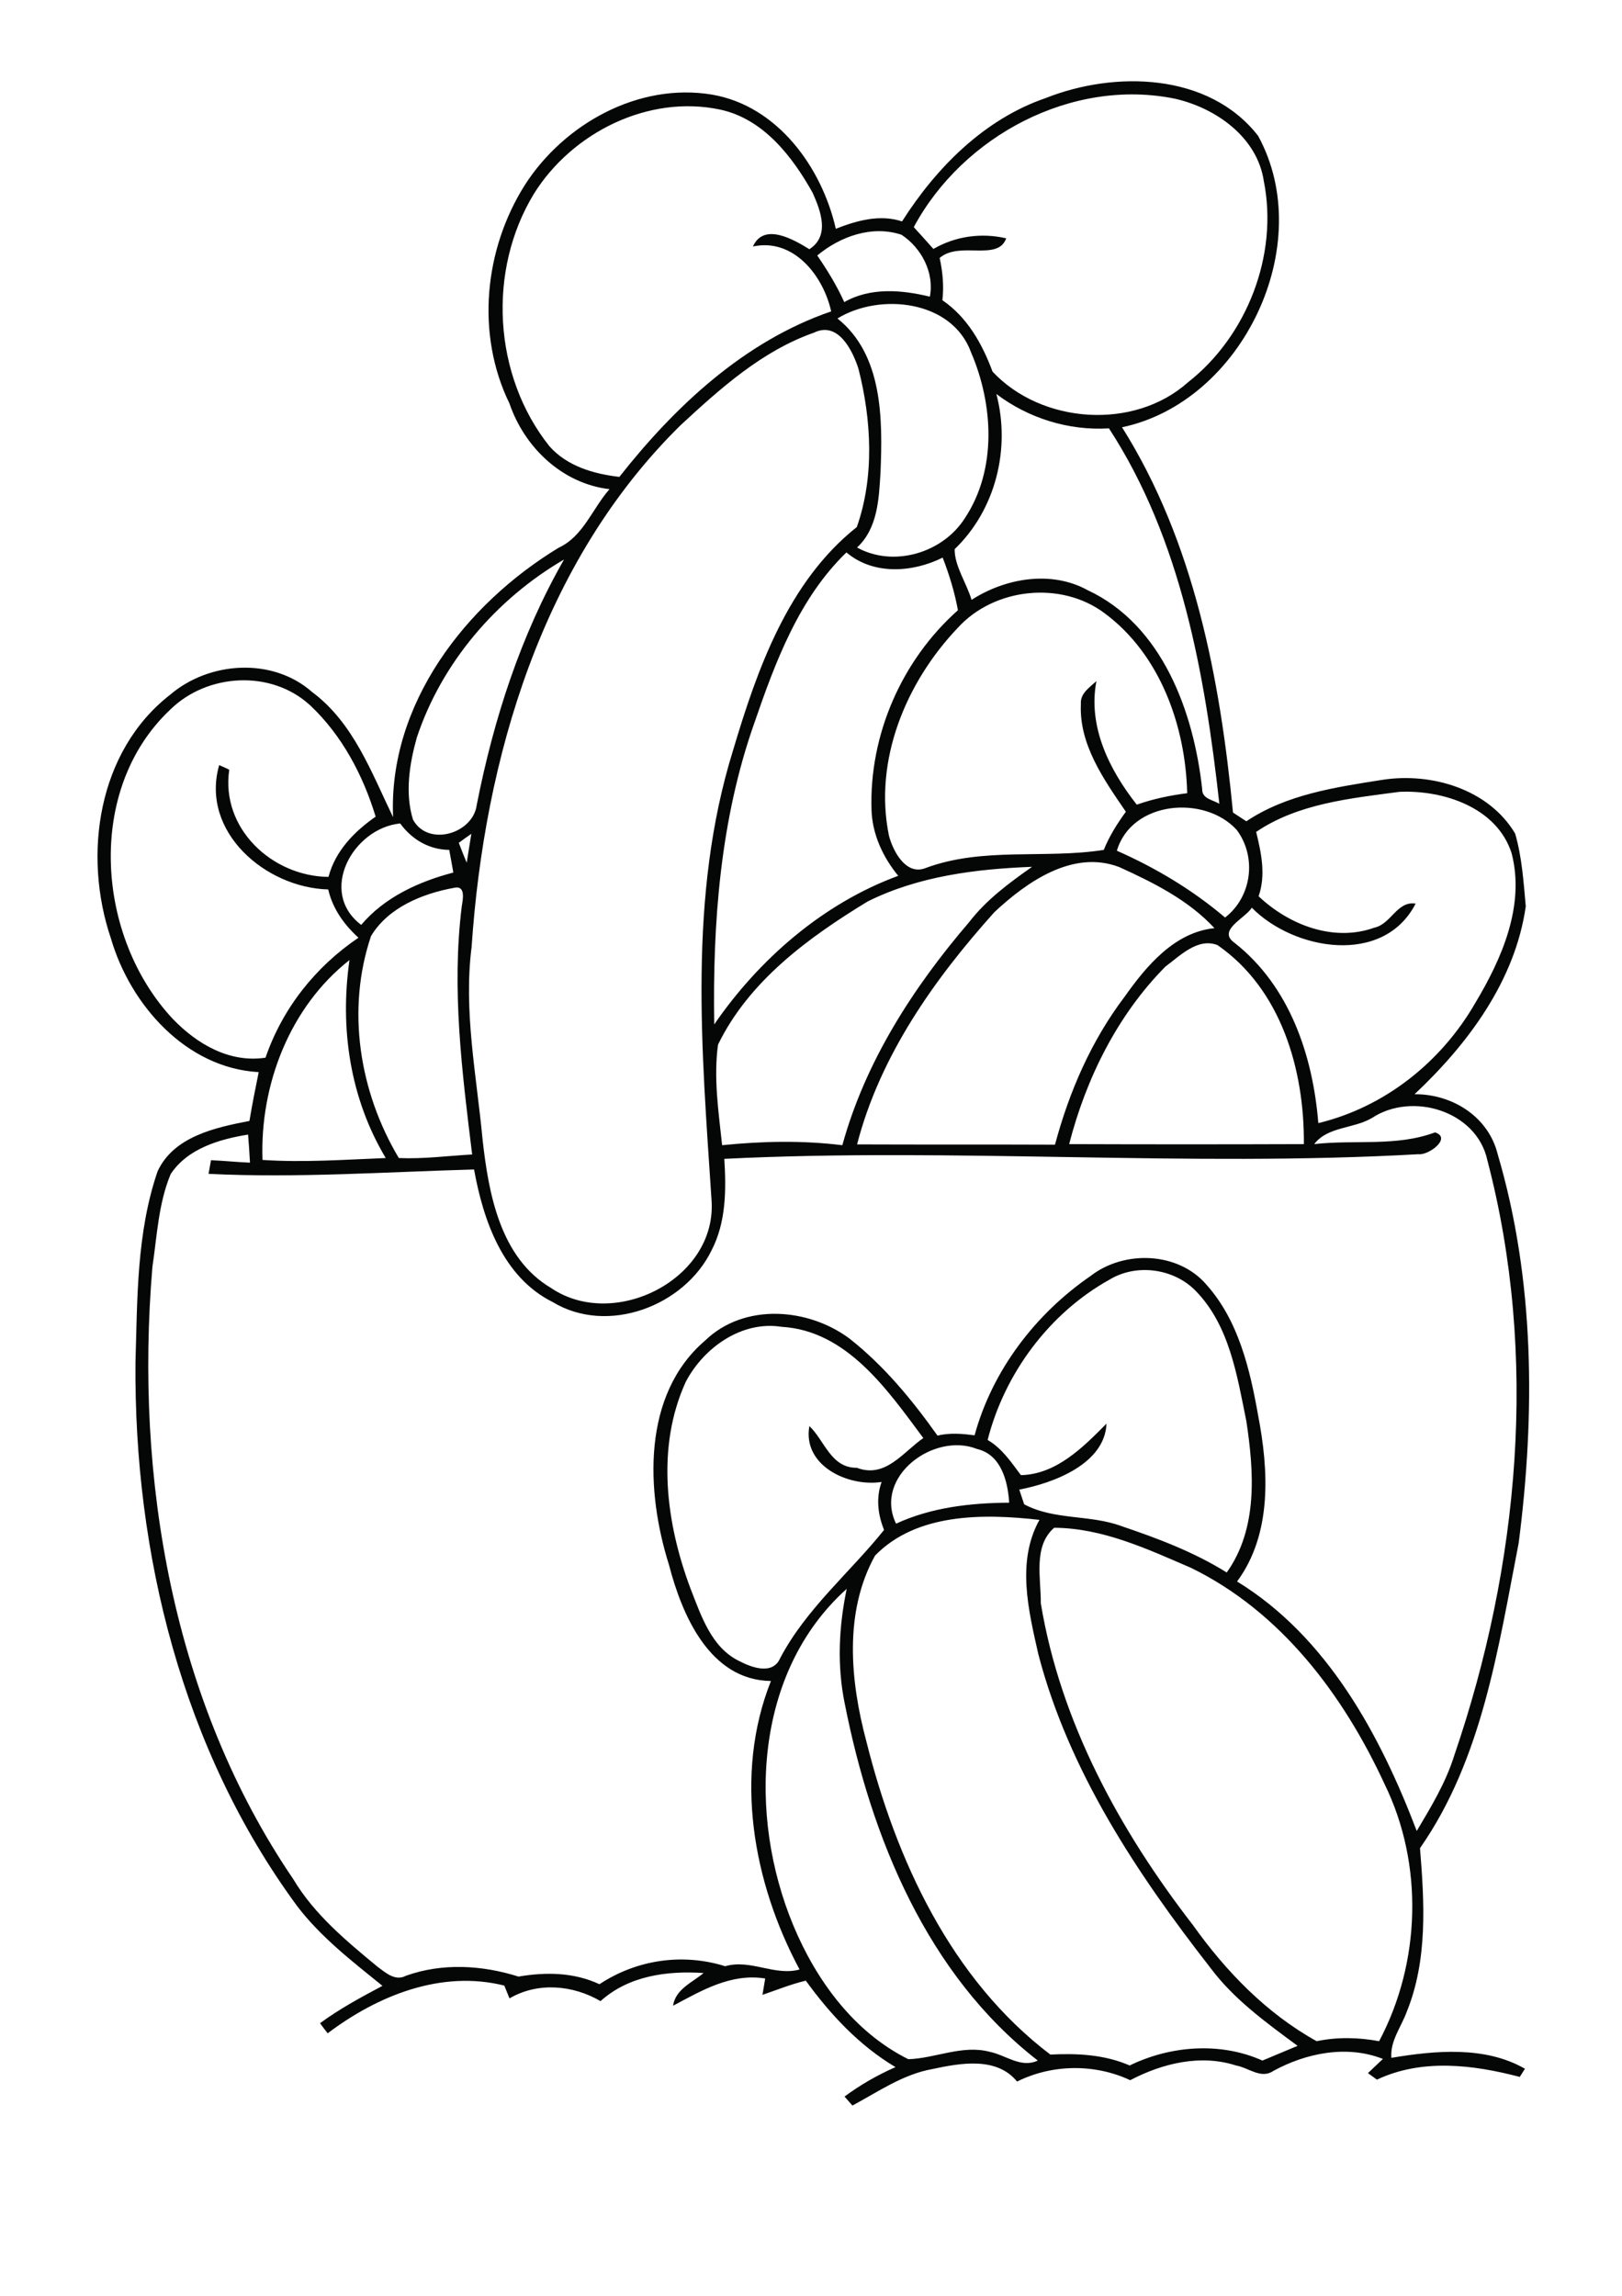
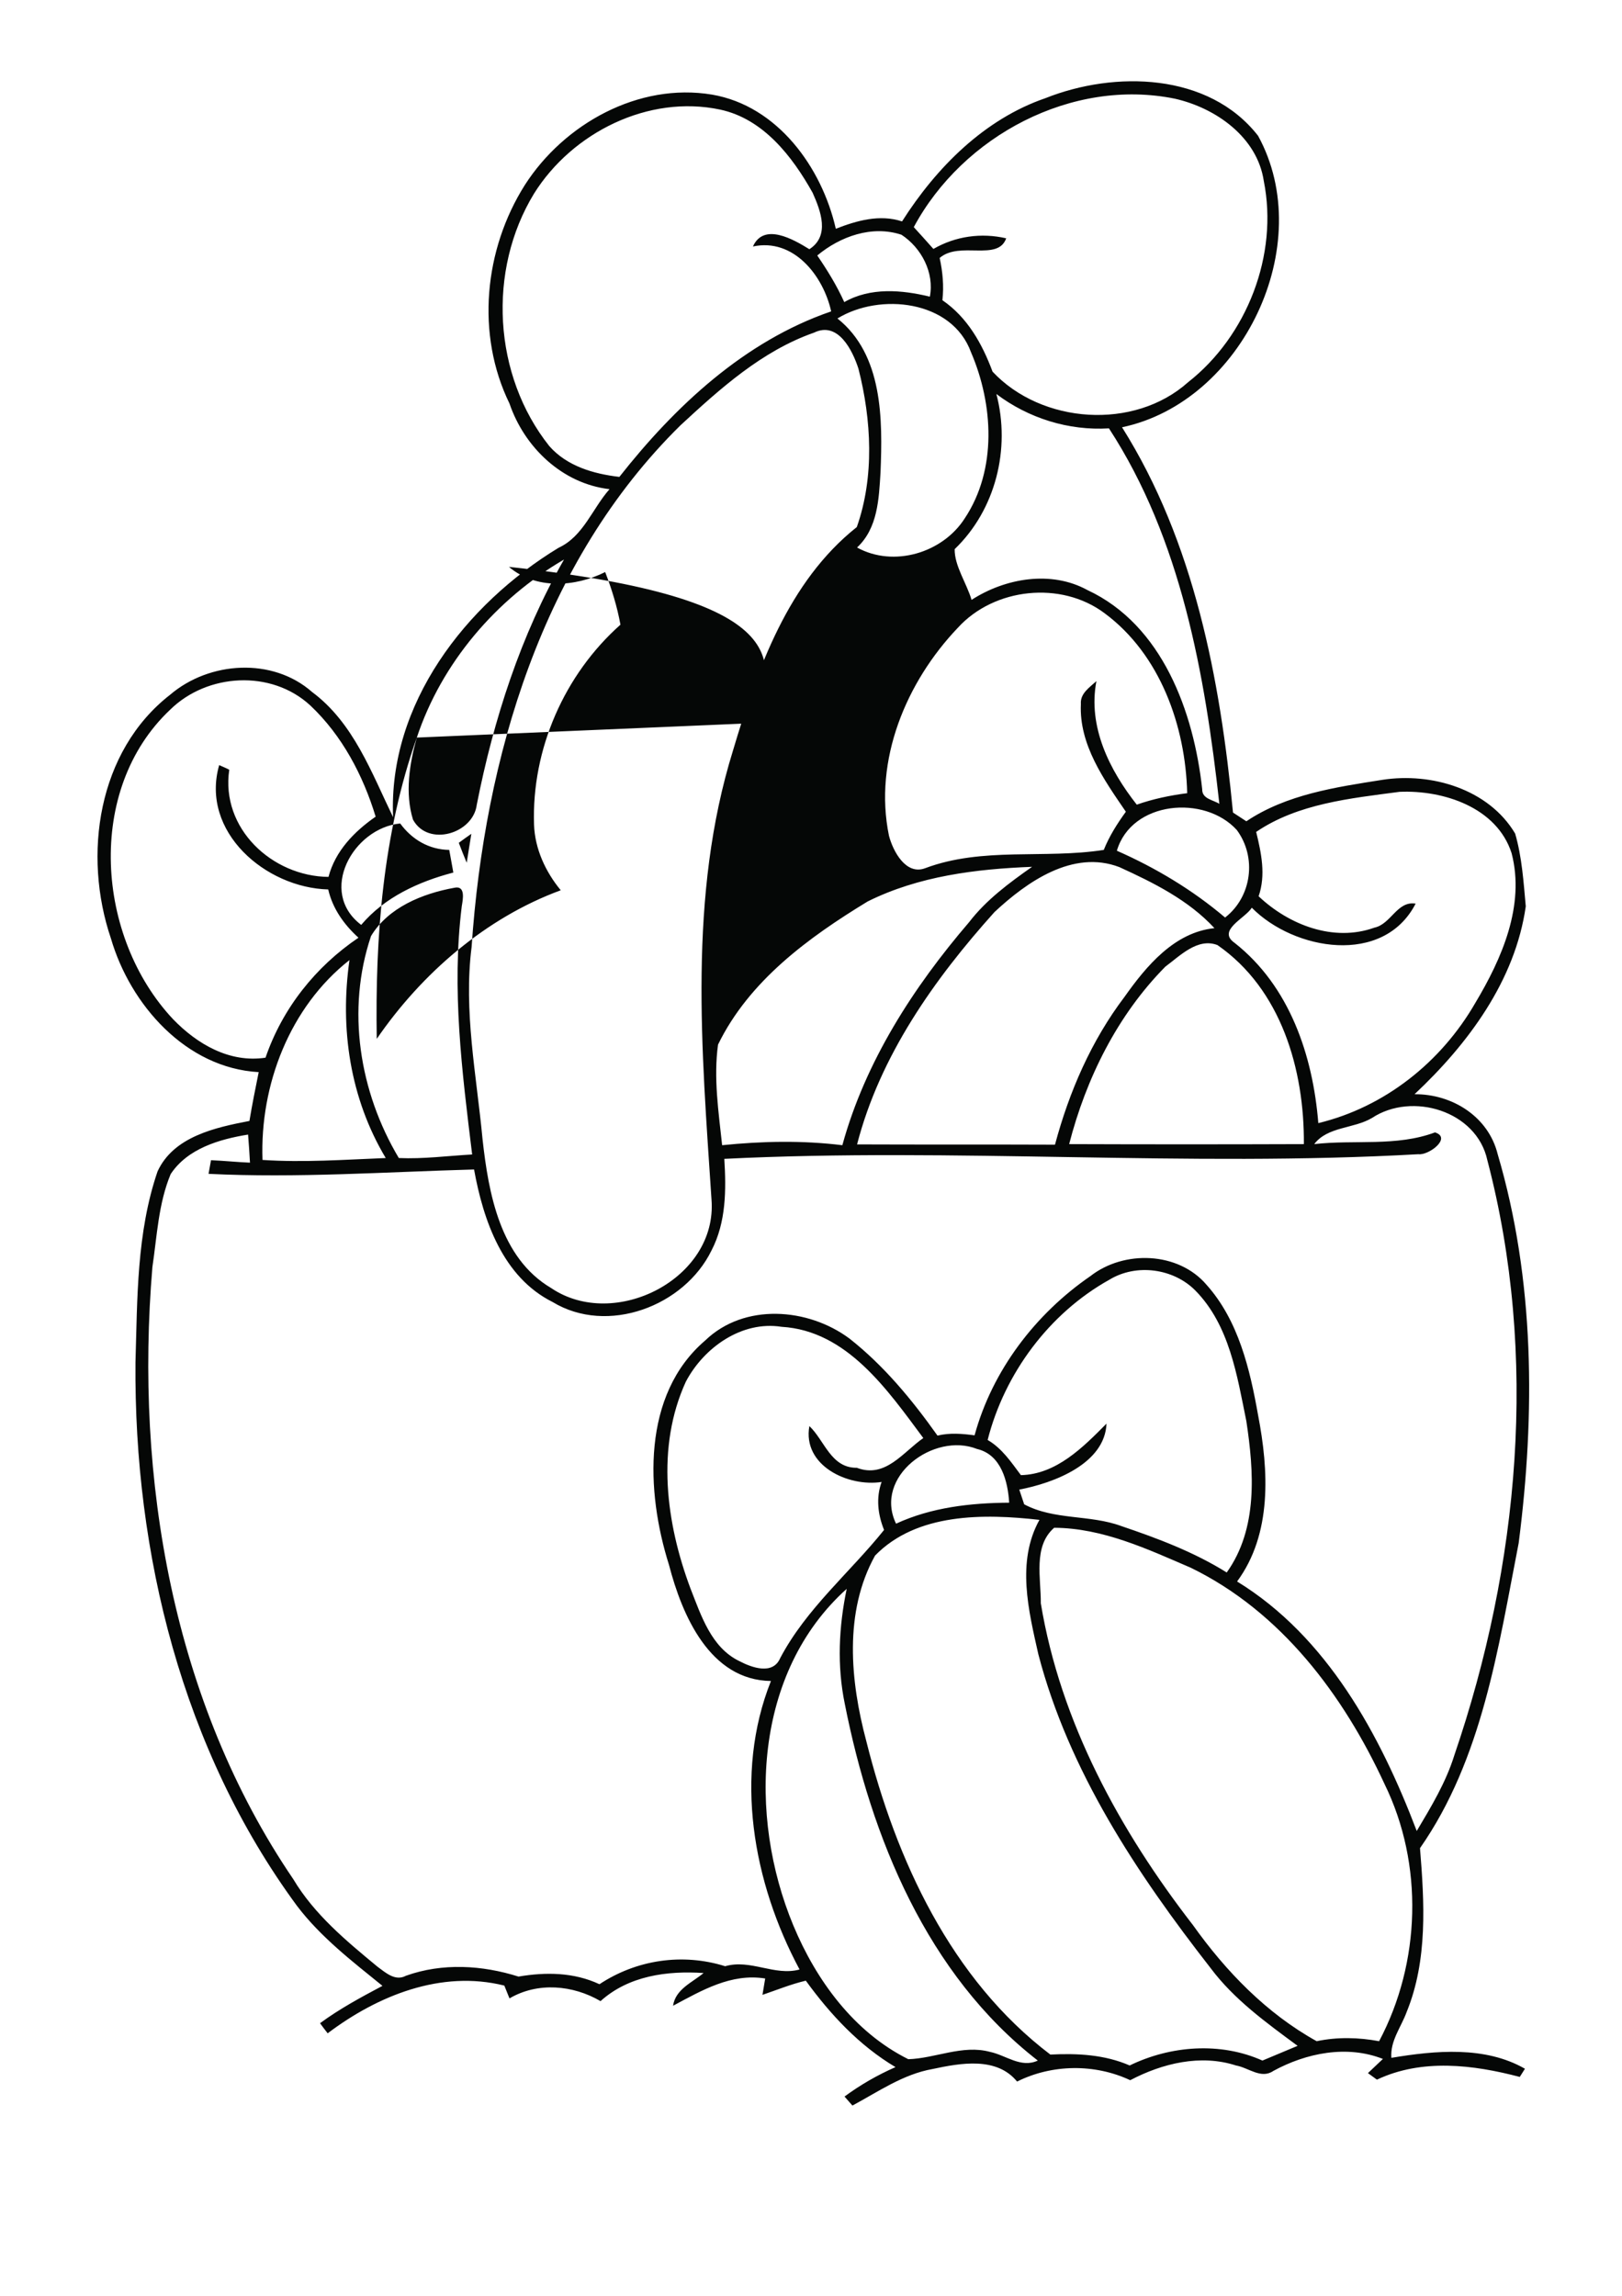
<svg xmlns="http://www.w3.org/2000/svg" version="1.2" baseProfile="tiny" id="Layer_1" x="0px" y="0px" viewBox="0 0 595 842" overflow="scroll" xml:space="preserve">
-   <path fill="#050706" d="M291,706.1c8.4,20.2,22.3,39.2,42.2,49.1c9.9-0.3,19.9-5.4,29.9-2.7c5.9,1.2,11.4,6.1,17.6,3.2  c-40.6-31.5-61.1-81.8-70.8-130.8c-2.9-14-2.2-28.3,0.7-42.2C276.5,613.3,274.3,665.9,291,706.1 M381.8,588  c7.2,43.6,29,83.4,55.8,118c12.1,17,27,32.4,45.4,42.6c7.6-1.6,15.4-1.4,22.9,0c15.3-28.8,16.4-64.9,2-94.3  c-15.1-32.7-38-63.2-71-79.3c-16-6.9-32.4-14.6-50.2-14.7C378.9,567.1,381.9,578.9,381.8,588 M321,570.5c-11.5,20.7-9.1,46-3.2,68.1  c10.9,43.5,31,87.2,67.5,114.9c9.9-0.5,19.9,0,29.1,4c15-7.3,33.3-8.7,48.7-1.8c4.3-1.8,8.6-3.6,12.9-5.4  c-11.5-8.5-23.3-17-31.9-28.5c-27-34.6-52-72.2-63.2-115.1c-3.6-16-8.1-34,0.4-49.3C360.9,555.1,336.3,554.8,321,570.5 M328.7,558.8  c13-6,27.3-7.6,41.5-7.7c-0.5-7.8-2.9-17.6-11.8-19.7C342.5,525.1,320.4,541.6,328.7,558.8 M251.6,506.7c-11,24-7.3,51.9,1.7,75.9  c3.9,9.9,7.6,21.6,17.9,26.6c4.6,2.4,12.3,5.2,15-1.1c9.6-18.2,25.5-31.3,38.1-47c-2.3-5.7-3-11.8-0.9-17.6  c-12.3,1.9-29.1-6-26.5-20.5c5.6,5.3,7.9,15.4,17.4,15.3c10.5,4,16.9-5.7,24.4-10.9c-13.1-17.6-28-39.4-52-40.8  C272.1,484.3,258.2,494.2,251.6,506.7 M407,469.3c-22.1,12.3-38.5,34.4-44.7,58.8c5.3,3.1,8.6,8.1,12.2,12.9  c13-0.3,22.8-10.2,31.4-18.9c-0.6,14.7-19.3,21.8-32,24.2c0.6,1.8,1.2,3.6,1.8,5.4c11.1,5.9,24.1,3.7,35.7,8  c13.3,4.5,26.6,9.5,38.6,17c11.5-16.1,10-37,7.2-55.5c-3.4-16.7-6.2-35.2-18.7-47.9C430.5,465.2,416.9,463.3,407,469.3 M503.3,410  c-6.7,4-16.3,3.1-21.2,9.6c14.8-1.7,30.1,1,44.3-4.3c6.3,2-2.3,8.5-6.1,8c-84.8,4.8-169.8-2.5-254.6,1.7c0.7,11.3,0.7,23.2-4.7,33.6  c-10,20.5-38.2,31.1-58.3,18.9c-18.2-9.1-25.4-29.8-28.8-48.6c-32.4,0.9-65,3.2-97.4,1.6c0.2-1.2,0.7-3.8,0.9-5  c4.8,0.2,9.5,0.7,14.3,0.9c-0.2-3.4-0.4-6.8-0.7-10.3c-10.5,1.7-22.2,5.1-28.4,14.5c-4.5,10.8-5,22.7-6.7,34.1  c-6.5,77.5,7.4,159.4,51.7,224.5c7.7,12.9,19.4,22.6,30.9,32.1c3,2.2,6.5,5.4,10.4,3.3c13.4-4.8,28-3.9,41.3,0.3  c10-1.7,20.3-1.6,29.7,2.8c13.6-9,30.5-11.5,46.1-6.6c9.4-2.7,18.1,3.7,27.3,1.2c-17.1-31.9-24.2-71.4-10.5-105.8  c-22.4-0.3-32.6-24.1-37.4-42.6c-8.5-26.9-10-62.4,13.3-82.3c14.3-13.8,37.7-12,52.9-0.7c12.7,10,23,22.5,32.3,35.6  c4.5-1.1,9.1-0.7,13.6-0.1c6.5-23.8,22.3-44.5,42.5-58.4c12.3-9.6,32.2-9,42.6,3.2c11.7,13.1,15.9,30.9,18.9,47.8  c3.9,20.2,5.2,43.5-7.7,61c33.1,20.3,52.5,56.3,65.9,91.5c5.3-8.9,10.7-17.8,13.8-27.8c23.8-69.6,30.9-146.5,12.1-218.2  C541.7,407.4,518,400.3,503.3,410 M96.3,425.4c15.1,1,30.1-0.1,45.2-0.7c-13.1-21.9-16.9-47.5-13.3-72.6  C106.3,369.3,95.3,397.9,96.3,425.4 M427.5,354.5c-17.6,17.8-29.1,41-35.3,65.1c28.7,0.1,57.4,0.1,86.1,0c0.2-27.3-8.3-56.8-31.7-73  C439.3,343.8,432.8,350.6,427.5,354.5 M166.6,325.6c-11.6,2.1-24.2,7.2-30.5,17.7c-9.1,27-4.3,57.1,10.2,81.4  c9,0.4,17.9-0.8,26.9-1.3c-3.7-30.2-7.6-60.7-3.8-91.1C169.8,329.9,170.9,324.6,166.6,325.6 M318.3,330.6  c-21.7,13.2-43.5,29.1-54.9,52.5c-1.7,12.2,0.2,24.7,1.5,36.9c14.7-1.5,29.5-1.8,44.1,0c8.4-30.6,26-57.9,46.5-81.8  c6.3-8.2,14.7-14.4,23.1-20.3C358,318.7,337,321.3,318.3,330.6 M364.8,334.5c-22.1,24.6-42,52.7-50.4,85.2c24.2,0.1,48.4,0,72.6,0.1  c5.2-19.4,13.3-38.1,25.5-54.2c8-11.3,18.3-23.7,33-25.2c-9.5-10.3-22.4-16.7-34.9-22.4C393.6,311.5,376.7,323.4,364.8,334.5   M168.3,309.1c0.9,2.4,1.9,4.9,2.9,7.3c0.6-3.5,1.1-7.1,1.7-10.6C171.3,306.9,169.8,308,168.3,309.1 M132.5,339.2  c8.6-10.2,21.2-15.9,33.8-19.2c-0.5-2.8-1-5.5-1.5-8.3c-7.4-0.1-13.7-3.8-18-9.7C129.5,303.7,116.5,327.1,132.5,339.2 M409.7,312  c14.3,6.3,27.8,14.4,39.7,24.5c9.8-7.6,11.7-22.1,4.3-32.1C441.9,291.4,415.1,293.7,409.7,312 M460.8,305.1  c1.9,7.8,3.6,15.8,0.9,23.6c11.1,10.5,27.5,16.9,42.5,11.5c6.1-1.3,8.3-9.9,15.1-8.8c-11.8,22.9-44.6,17.2-60.1,1.5  c-2.4,3.9-12.9,8.3-6.3,12.9c20.2,15.9,28.7,41.3,30.7,66.1c24.4-5.9,45.1-22.4,57.6-44.1c9.7-16.2,18.3-35.7,13.3-54.9  c-5.4-16.8-25-23.2-41.1-22.5C495.3,292.8,476.1,294.7,460.8,305.1 M62.4,260.3c-31.2,29.4-27.1,83.5,1.1,113.5  c8.8,9.1,20.7,16.1,33.9,14.1c6.2-18.1,18.4-33.4,34.1-44c-5.3-4.8-9.5-10.7-11.1-17.7c-22.9-0.6-47-21.1-40-45.6  c0.9,0.4,2.8,1.2,3.7,1.7c-3.2,21.5,15.7,39.1,36.4,39.3c2.5-9.5,9.4-16.6,17.3-22.1c-4.6-15.1-12.3-29.8-24-40.8  C99.5,245.5,76,246.9,62.4,260.3 M351.4,230.2c-19,19.9-31,48.6-25.3,76.3c1.5,5.7,6.2,14.6,13.3,11.9c21.1-7.9,43.7-3.3,65.5-6.7  c2-5,4.9-9.6,8.1-14c-8-11.7-17.2-24.6-16.5-39.5c-0.3-3.9,3.2-6.1,5.7-8.4c-3.2,16.7,4.8,32.6,14.8,45.3c6-2.1,12.2-3.4,18.5-4.2  c-0.6-24.6-9.9-50.9-30.3-66C389.2,212.9,364.7,215.6,351.4,230.2 M152.9,270.5c-2.7,9.6-4.4,20.4-1.4,30.1  c5.5,10.1,22.1,5.2,23.4-5.5c6.2-31.4,16.1-62.1,32-89.9C182,219.7,162,243.1,152.9,270.5 M276.7,265.2  c-12.5,35.4-15.3,73.3-14.7,110.5c16.5-24,40-44.4,67.5-54.5c-5.6-6.8-9.5-15.2-9.8-24.1c-0.9-27.6,11.1-55,31.7-73.3  c-1.2-6.6-3.2-13.1-5.6-19.3c-11,5.5-25.4,6.5-35.3-1.9C293.1,219.4,284.4,242.8,276.7,265.2 M365.5,144.5  c5.3,20.1-0.3,42.5-15.3,56.9c-0.1,6.1,4.4,12.5,6.2,18.6c12.4-8,29.2-10.9,42.5-3.6c27.5,12.8,39,44.7,42.1,73  c-0.1,3.6,3.9,3.9,6.3,5.4c-5.3-47.5-14-97-40.5-137.7C392,158,377.3,153.4,365.5,144.5 M298.6,122c-19.1,6.7-34.4,20.5-49,34  c-50.7,49.9-71.9,121.9-76.6,191.3c-3,23.5,1.8,47,4,70.4c2.2,19.9,6.4,43.6,25.2,54.7c23.2,15.7,61.1-3.4,58.8-32.5  c-3.6-54.8-8.7-111.3,7.9-164.7c8.9-29.9,20.2-61.9,45.4-81.9c6.5-18.4,5.4-39.3,0.6-58.1C312.7,128.4,307.4,117.7,298.6,122   M307.2,116.8c16.7,13.3,16.6,37,15.8,56.5c-0.6,9.7-1,20.4-8.6,27.5c13.4,7.4,31.4,2,39.5-10.7c11.9-17.9,10.5-41.8,2.3-60.9  C349.2,110,322.7,107.3,307.2,116.8 M299.8,93.7c3.7,5.4,7.2,11.1,9.9,17.1c9.6-5.5,21.1-4.5,31.4-2c1.7-8.8-3.1-17.9-10.4-22.7  C319.9,82.5,308.2,86.7,299.8,93.7 M195.9,71c-17.2,28.2-15,66.7,5.6,92.6c6.5,7.4,16.3,10.2,25.7,11.3  c20.4-25.9,45.9-49.8,77.7-60.7c-2.9-13.1-13.8-27-28.7-23.8c4-8.9,14.9-2.6,20.7,1c7.6-4.9,4.2-14,1.2-20.7  c-7.5-13.4-18.1-27.1-33.9-30.5C237.9,34.6,209.9,48.6,195.9,71 M335.2,83.3c2.4,2.6,4.8,5.3,7.2,8c8.1-4.7,17.6-6,26.7-3.9  c-3,8.6-17.1,0.9-24.4,7.2c1.1,5.1,1.6,10.3,1,15.5c9.2,6.3,14.6,16,18.4,26.2c18,19.2,51.9,21.6,71.7,3.9  c21.7-17,33.2-46.8,27.8-73.8C461.2,50.3,446,39.6,431,36.2C393.3,28.5,353.2,49.8,335.2,83.3 M383.5,36c25.4-10.1,59.9-9.4,78,13.8  c21.9,39.9-5.7,97.6-49.9,106.9c26.5,42.1,36,92.4,40.7,141.3c1.6,1.1,3.3,2.1,4.9,3.2c14.8-9.9,32.8-12.5,49.9-15.2  c18-2.8,39,3.4,48.7,19.7c2.5,8.6,3.1,17.8,3.9,26.7c-3.9,27.3-21.2,50.5-40.8,68.9c13.8-0.1,27.1,8.2,30.5,22  c13.6,46.1,13.8,95.2,7.7,142.6c-7.5,38.4-13.3,79.1-36.2,111.9c1.6,19.8,2.9,41-4.9,60.1c-2,5.5-6.1,10.6-5.6,16.8  c16.1-2.7,34.4-4.4,49,4c-0.5,0.8-1.4,2.2-1.9,3c-17.1-4.5-35.9-6.8-52.4,1c-0.8-0.6-2.5-1.8-3.3-2.4c1.8-1.7,3.7-3.5,5.5-5.2  c-13.2-5.2-28.1-2.2-40.2,4.4c-4.5,3.1-9.1-1.2-13.7-2c-13-4.2-27-0.8-38.8,5.4c-13-6.1-28.7-5.9-41.5,0.5c-7.5-9.2-20.7-6.8-31-4.6  c-10.8,1.9-19.9,8.3-29.4,13.4c-0.7-0.8-2.2-2.5-2.9-3.3c5.8-4.3,12.1-7.9,18.7-10.8c-13.3-7.9-23.9-19.3-32.9-31.7  c-5.5,1.3-10.6,3.4-15.9,5.2c0.3-2,0.7-4,1-6c-12.5-2-23.3,4.4-33.8,10c0.9-6.1,7-8.5,11.2-12c-13.4-0.9-27.5,1-37.8,10.3  c-10.1-5.9-23-7.1-33.4-1c-0.5-1.2-1.4-3.5-1.9-4.7c-23.2-5.8-46.5,3.7-64.8,17.5c-0.7-0.9-2.1-2.7-2.8-3.7  c7.2-5.3,15-9.5,22.9-13.7c-11.1-9-22.7-17.9-31.4-29.4c-42-57.1-59.8-129.1-59.2-199.3c0.7-23.5,0.4-47.5,8.1-70  c5.9-12.8,21.2-16.1,33.7-18.5c1-6,2.2-12,3.4-17.9c-26.7-1.5-47.1-24.7-54.2-49c-10.4-30.6-4.9-68.7,21.7-89.4  c14.4-12.3,37.6-13.8,52.1-1c15.2,11.3,21.8,29.6,29.7,45.9c-1.8-41.5,26.6-78.1,60.7-98.8c9.1-4.2,12.4-14.4,18.7-21.5  c-17.3-2-31.2-15.3-36.7-31.4c-12.4-25.4-9.3-56.5,5.6-80.1c14.4-22.5,41.8-37.7,68.7-33.2c24,4.1,40.3,26.7,45.4,49.2  c7.7-3,16.1-5.4,24.3-2.7C343.5,61.4,361.1,43.7,383.5,36" />
+   <path fill="#050706" d="M291,706.1c8.4,20.2,22.3,39.2,42.2,49.1c9.9-0.3,19.9-5.4,29.9-2.7c5.9,1.2,11.4,6.1,17.6,3.2  c-40.6-31.5-61.1-81.8-70.8-130.8c-2.9-14-2.2-28.3,0.7-42.2C276.5,613.3,274.3,665.9,291,706.1 M381.8,588  c7.2,43.6,29,83.4,55.8,118c12.1,17,27,32.4,45.4,42.6c7.6-1.6,15.4-1.4,22.9,0c15.3-28.8,16.4-64.9,2-94.3  c-15.1-32.7-38-63.2-71-79.3c-16-6.9-32.4-14.6-50.2-14.7C378.9,567.1,381.9,578.9,381.8,588 M321,570.5c-11.5,20.7-9.1,46-3.2,68.1  c10.9,43.5,31,87.2,67.5,114.9c9.9-0.5,19.9,0,29.1,4c15-7.3,33.3-8.7,48.7-1.8c4.3-1.8,8.6-3.6,12.9-5.4  c-11.5-8.5-23.3-17-31.9-28.5c-27-34.6-52-72.2-63.2-115.1c-3.6-16-8.1-34,0.4-49.3C360.9,555.1,336.3,554.8,321,570.5 M328.7,558.8  c13-6,27.3-7.6,41.5-7.7c-0.5-7.8-2.9-17.6-11.8-19.7C342.5,525.1,320.4,541.6,328.7,558.8 M251.6,506.7c-11,24-7.3,51.9,1.7,75.9  c3.9,9.9,7.6,21.6,17.9,26.6c4.6,2.4,12.3,5.2,15-1.1c9.6-18.2,25.5-31.3,38.1-47c-2.3-5.7-3-11.8-0.9-17.6  c-12.3,1.9-29.1-6-26.5-20.5c5.6,5.3,7.9,15.4,17.4,15.3c10.5,4,16.9-5.7,24.4-10.9c-13.1-17.6-28-39.4-52-40.8  C272.1,484.3,258.2,494.2,251.6,506.7 M407,469.3c-22.1,12.3-38.5,34.4-44.7,58.8c5.3,3.1,8.6,8.1,12.2,12.9  c13-0.3,22.8-10.2,31.4-18.9c-0.6,14.7-19.3,21.8-32,24.2c0.6,1.8,1.2,3.6,1.8,5.4c11.1,5.9,24.1,3.7,35.7,8  c13.3,4.5,26.6,9.5,38.6,17c11.5-16.1,10-37,7.2-55.5c-3.4-16.7-6.2-35.2-18.7-47.9C430.5,465.2,416.9,463.3,407,469.3 M503.3,410  c-6.7,4-16.3,3.1-21.2,9.6c14.8-1.7,30.1,1,44.3-4.3c6.3,2-2.3,8.5-6.1,8c-84.8,4.8-169.8-2.5-254.6,1.7c0.7,11.3,0.7,23.2-4.7,33.6  c-10,20.5-38.2,31.1-58.3,18.9c-18.2-9.1-25.4-29.8-28.8-48.6c-32.4,0.9-65,3.2-97.4,1.6c0.2-1.2,0.7-3.8,0.9-5  c4.8,0.2,9.5,0.7,14.3,0.9c-0.2-3.4-0.4-6.8-0.7-10.3c-10.5,1.7-22.2,5.1-28.4,14.5c-4.5,10.8-5,22.7-6.7,34.1  c-6.5,77.5,7.4,159.4,51.7,224.5c7.7,12.9,19.4,22.6,30.9,32.1c3,2.2,6.5,5.4,10.4,3.3c13.4-4.8,28-3.9,41.3,0.3  c10-1.7,20.3-1.6,29.7,2.8c13.6-9,30.5-11.5,46.1-6.6c9.4-2.7,18.1,3.7,27.3,1.2c-17.1-31.9-24.2-71.4-10.5-105.8  c-22.4-0.3-32.6-24.1-37.4-42.6c-8.5-26.9-10-62.4,13.3-82.3c14.3-13.8,37.7-12,52.9-0.7c12.7,10,23,22.5,32.3,35.6  c4.5-1.1,9.1-0.7,13.6-0.1c6.5-23.8,22.3-44.5,42.5-58.4c12.3-9.6,32.2-9,42.6,3.2c11.7,13.1,15.9,30.9,18.9,47.8  c3.9,20.2,5.2,43.5-7.7,61c33.1,20.3,52.5,56.3,65.9,91.5c5.3-8.9,10.7-17.8,13.8-27.8c23.8-69.6,30.9-146.5,12.1-218.2  C541.7,407.4,518,400.3,503.3,410 M96.3,425.4c15.1,1,30.1-0.1,45.2-0.7c-13.1-21.9-16.9-47.5-13.3-72.6  C106.3,369.3,95.3,397.9,96.3,425.4 M427.5,354.5c-17.6,17.8-29.1,41-35.3,65.1c28.7,0.1,57.4,0.1,86.1,0c0.2-27.3-8.3-56.8-31.7-73  C439.3,343.8,432.8,350.6,427.5,354.5 M166.6,325.6c-11.6,2.1-24.2,7.2-30.5,17.7c-9.1,27-4.3,57.1,10.2,81.4  c9,0.4,17.9-0.8,26.9-1.3c-3.7-30.2-7.6-60.7-3.8-91.1C169.8,329.9,170.9,324.6,166.6,325.6 M318.3,330.6  c-21.7,13.2-43.5,29.1-54.9,52.5c-1.7,12.2,0.2,24.7,1.5,36.9c14.7-1.5,29.5-1.8,44.1,0c8.4-30.6,26-57.9,46.5-81.8  c6.3-8.2,14.7-14.4,23.1-20.3C358,318.7,337,321.3,318.3,330.6 M364.8,334.5c-22.1,24.6-42,52.7-50.4,85.2c24.2,0.1,48.4,0,72.6,0.1  c5.2-19.4,13.3-38.1,25.5-54.2c8-11.3,18.3-23.7,33-25.2c-9.5-10.3-22.4-16.7-34.9-22.4C393.6,311.5,376.7,323.4,364.8,334.5   M168.3,309.1c0.9,2.4,1.9,4.9,2.9,7.3c0.6-3.5,1.1-7.1,1.7-10.6C171.3,306.9,169.8,308,168.3,309.1 M132.5,339.2  c8.6-10.2,21.2-15.9,33.8-19.2c-0.5-2.8-1-5.5-1.5-8.3c-7.4-0.1-13.7-3.8-18-9.7C129.5,303.7,116.5,327.1,132.5,339.2 M409.7,312  c14.3,6.3,27.8,14.4,39.7,24.5c9.8-7.6,11.7-22.1,4.3-32.1C441.9,291.4,415.1,293.7,409.7,312 M460.8,305.1  c1.9,7.8,3.6,15.8,0.9,23.6c11.1,10.5,27.5,16.9,42.5,11.5c6.1-1.3,8.3-9.9,15.1-8.8c-11.8,22.9-44.6,17.2-60.1,1.5  c-2.4,3.9-12.9,8.3-6.3,12.9c20.2,15.9,28.7,41.3,30.7,66.1c24.4-5.9,45.1-22.4,57.6-44.1c9.7-16.2,18.3-35.7,13.3-54.9  c-5.4-16.8-25-23.2-41.1-22.5C495.3,292.8,476.1,294.7,460.8,305.1 M62.4,260.3c-31.2,29.4-27.1,83.5,1.1,113.5  c8.8,9.1,20.7,16.1,33.9,14.1c6.2-18.1,18.4-33.4,34.1-44c-5.3-4.8-9.5-10.7-11.1-17.7c-22.9-0.6-47-21.1-40-45.6  c0.9,0.4,2.8,1.2,3.7,1.7c-3.2,21.5,15.7,39.1,36.4,39.3c2.5-9.5,9.4-16.6,17.3-22.1c-4.6-15.1-12.3-29.8-24-40.8  C99.5,245.5,76,246.9,62.4,260.3 M351.4,230.2c-19,19.9-31,48.6-25.3,76.3c1.5,5.7,6.2,14.6,13.3,11.9c21.1-7.9,43.7-3.3,65.5-6.7  c2-5,4.9-9.6,8.1-14c-8-11.7-17.2-24.6-16.5-39.5c-0.3-3.9,3.2-6.1,5.7-8.4c-3.2,16.7,4.8,32.6,14.8,45.3c6-2.1,12.2-3.4,18.5-4.2  c-0.6-24.6-9.9-50.9-30.3-66C389.2,212.9,364.7,215.6,351.4,230.2 M152.9,270.5c-2.7,9.6-4.4,20.4-1.4,30.1  c5.5,10.1,22.1,5.2,23.4-5.5c6.2-31.4,16.1-62.1,32-89.9C182,219.7,162,243.1,152.9,270.5 c-12.5,35.4-15.3,73.3-14.7,110.5c16.5-24,40-44.4,67.5-54.5c-5.6-6.8-9.5-15.2-9.8-24.1c-0.9-27.6,11.1-55,31.7-73.3  c-1.2-6.6-3.2-13.1-5.6-19.3c-11,5.5-25.4,6.5-35.3-1.9C293.1,219.4,284.4,242.8,276.7,265.2 M365.5,144.5  c5.3,20.1-0.3,42.5-15.3,56.9c-0.1,6.1,4.4,12.5,6.2,18.6c12.4-8,29.2-10.9,42.5-3.6c27.5,12.8,39,44.7,42.1,73  c-0.1,3.6,3.9,3.9,6.3,5.4c-5.3-47.5-14-97-40.5-137.7C392,158,377.3,153.4,365.5,144.5 M298.6,122c-19.1,6.7-34.4,20.5-49,34  c-50.7,49.9-71.9,121.9-76.6,191.3c-3,23.5,1.8,47,4,70.4c2.2,19.9,6.4,43.6,25.2,54.7c23.2,15.7,61.1-3.4,58.8-32.5  c-3.6-54.8-8.7-111.3,7.9-164.7c8.9-29.9,20.2-61.9,45.4-81.9c6.5-18.4,5.4-39.3,0.6-58.1C312.7,128.4,307.4,117.7,298.6,122   M307.2,116.8c16.7,13.3,16.6,37,15.8,56.5c-0.6,9.7-1,20.4-8.6,27.5c13.4,7.4,31.4,2,39.5-10.7c11.9-17.9,10.5-41.8,2.3-60.9  C349.2,110,322.7,107.3,307.2,116.8 M299.8,93.7c3.7,5.4,7.2,11.1,9.9,17.1c9.6-5.5,21.1-4.5,31.4-2c1.7-8.8-3.1-17.9-10.4-22.7  C319.9,82.5,308.2,86.7,299.8,93.7 M195.9,71c-17.2,28.2-15,66.7,5.6,92.6c6.5,7.4,16.3,10.2,25.7,11.3  c20.4-25.9,45.9-49.8,77.7-60.7c-2.9-13.1-13.8-27-28.7-23.8c4-8.9,14.9-2.6,20.7,1c7.6-4.9,4.2-14,1.2-20.7  c-7.5-13.4-18.1-27.1-33.9-30.5C237.9,34.6,209.9,48.6,195.9,71 M335.2,83.3c2.4,2.6,4.8,5.3,7.2,8c8.1-4.7,17.6-6,26.7-3.9  c-3,8.6-17.1,0.9-24.4,7.2c1.1,5.1,1.6,10.3,1,15.5c9.2,6.3,14.6,16,18.4,26.2c18,19.2,51.9,21.6,71.7,3.9  c21.7-17,33.2-46.8,27.8-73.8C461.2,50.3,446,39.6,431,36.2C393.3,28.5,353.2,49.8,335.2,83.3 M383.5,36c25.4-10.1,59.9-9.4,78,13.8  c21.9,39.9-5.7,97.6-49.9,106.9c26.5,42.1,36,92.4,40.7,141.3c1.6,1.1,3.3,2.1,4.9,3.2c14.8-9.9,32.8-12.5,49.9-15.2  c18-2.8,39,3.4,48.7,19.7c2.5,8.6,3.1,17.8,3.9,26.7c-3.9,27.3-21.2,50.5-40.8,68.9c13.8-0.1,27.1,8.2,30.5,22  c13.6,46.1,13.8,95.2,7.7,142.6c-7.5,38.4-13.3,79.1-36.2,111.9c1.6,19.8,2.9,41-4.9,60.1c-2,5.5-6.1,10.6-5.6,16.8  c16.1-2.7,34.4-4.4,49,4c-0.5,0.8-1.4,2.2-1.9,3c-17.1-4.5-35.9-6.8-52.4,1c-0.8-0.6-2.5-1.8-3.3-2.4c1.8-1.7,3.7-3.5,5.5-5.2  c-13.2-5.2-28.1-2.2-40.2,4.4c-4.5,3.1-9.1-1.2-13.7-2c-13-4.2-27-0.8-38.8,5.4c-13-6.1-28.7-5.9-41.5,0.5c-7.5-9.2-20.7-6.8-31-4.6  c-10.8,1.9-19.9,8.3-29.4,13.4c-0.7-0.8-2.2-2.5-2.9-3.3c5.8-4.3,12.1-7.9,18.7-10.8c-13.3-7.9-23.9-19.3-32.9-31.7  c-5.5,1.3-10.6,3.4-15.9,5.2c0.3-2,0.7-4,1-6c-12.5-2-23.3,4.4-33.8,10c0.9-6.1,7-8.5,11.2-12c-13.4-0.9-27.5,1-37.8,10.3  c-10.1-5.9-23-7.1-33.4-1c-0.5-1.2-1.4-3.5-1.9-4.7c-23.2-5.8-46.5,3.7-64.8,17.5c-0.7-0.9-2.1-2.7-2.8-3.7  c7.2-5.3,15-9.5,22.9-13.7c-11.1-9-22.7-17.9-31.4-29.4c-42-57.1-59.8-129.1-59.2-199.3c0.7-23.5,0.4-47.5,8.1-70  c5.9-12.8,21.2-16.1,33.7-18.5c1-6,2.2-12,3.4-17.9c-26.7-1.5-47.1-24.7-54.2-49c-10.4-30.6-4.9-68.7,21.7-89.4  c14.4-12.3,37.6-13.8,52.1-1c15.2,11.3,21.8,29.6,29.7,45.9c-1.8-41.5,26.6-78.1,60.7-98.8c9.1-4.2,12.4-14.4,18.7-21.5  c-17.3-2-31.2-15.3-36.7-31.4c-12.4-25.4-9.3-56.5,5.6-80.1c14.4-22.5,41.8-37.7,68.7-33.2c24,4.1,40.3,26.7,45.4,49.2  c7.7-3,16.1-5.4,24.3-2.7C343.5,61.4,361.1,43.7,383.5,36" />
</svg>